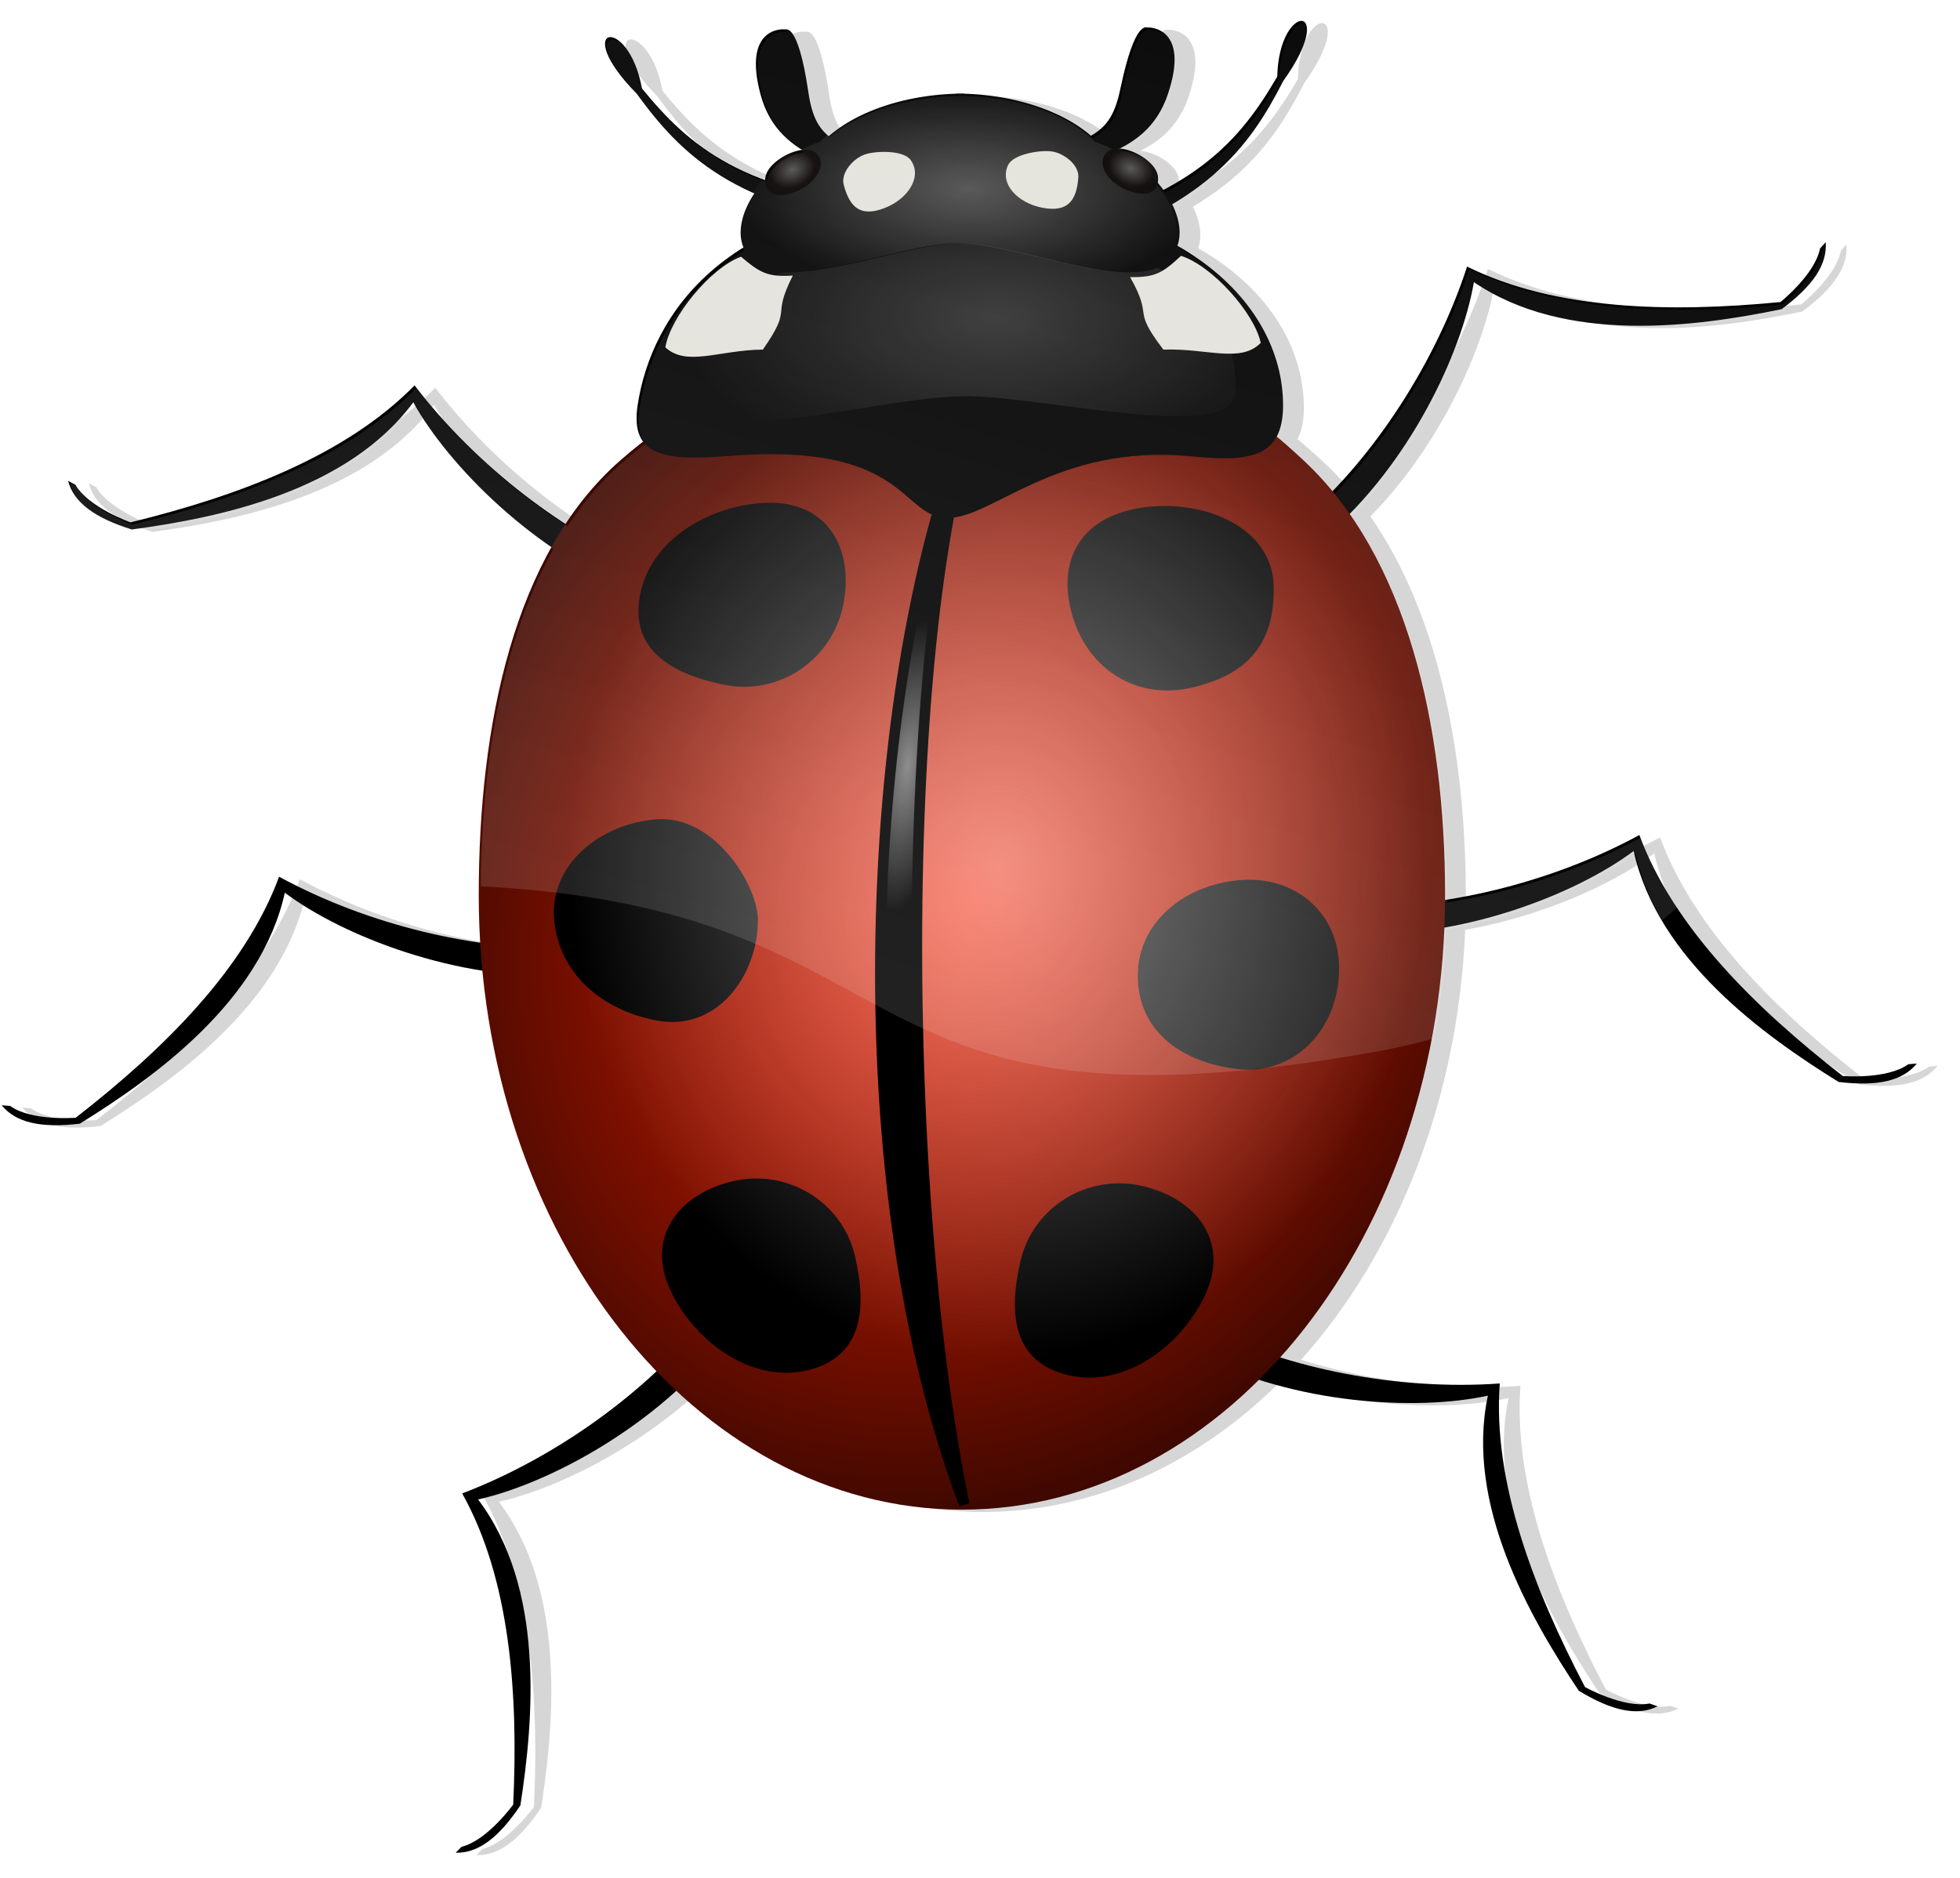
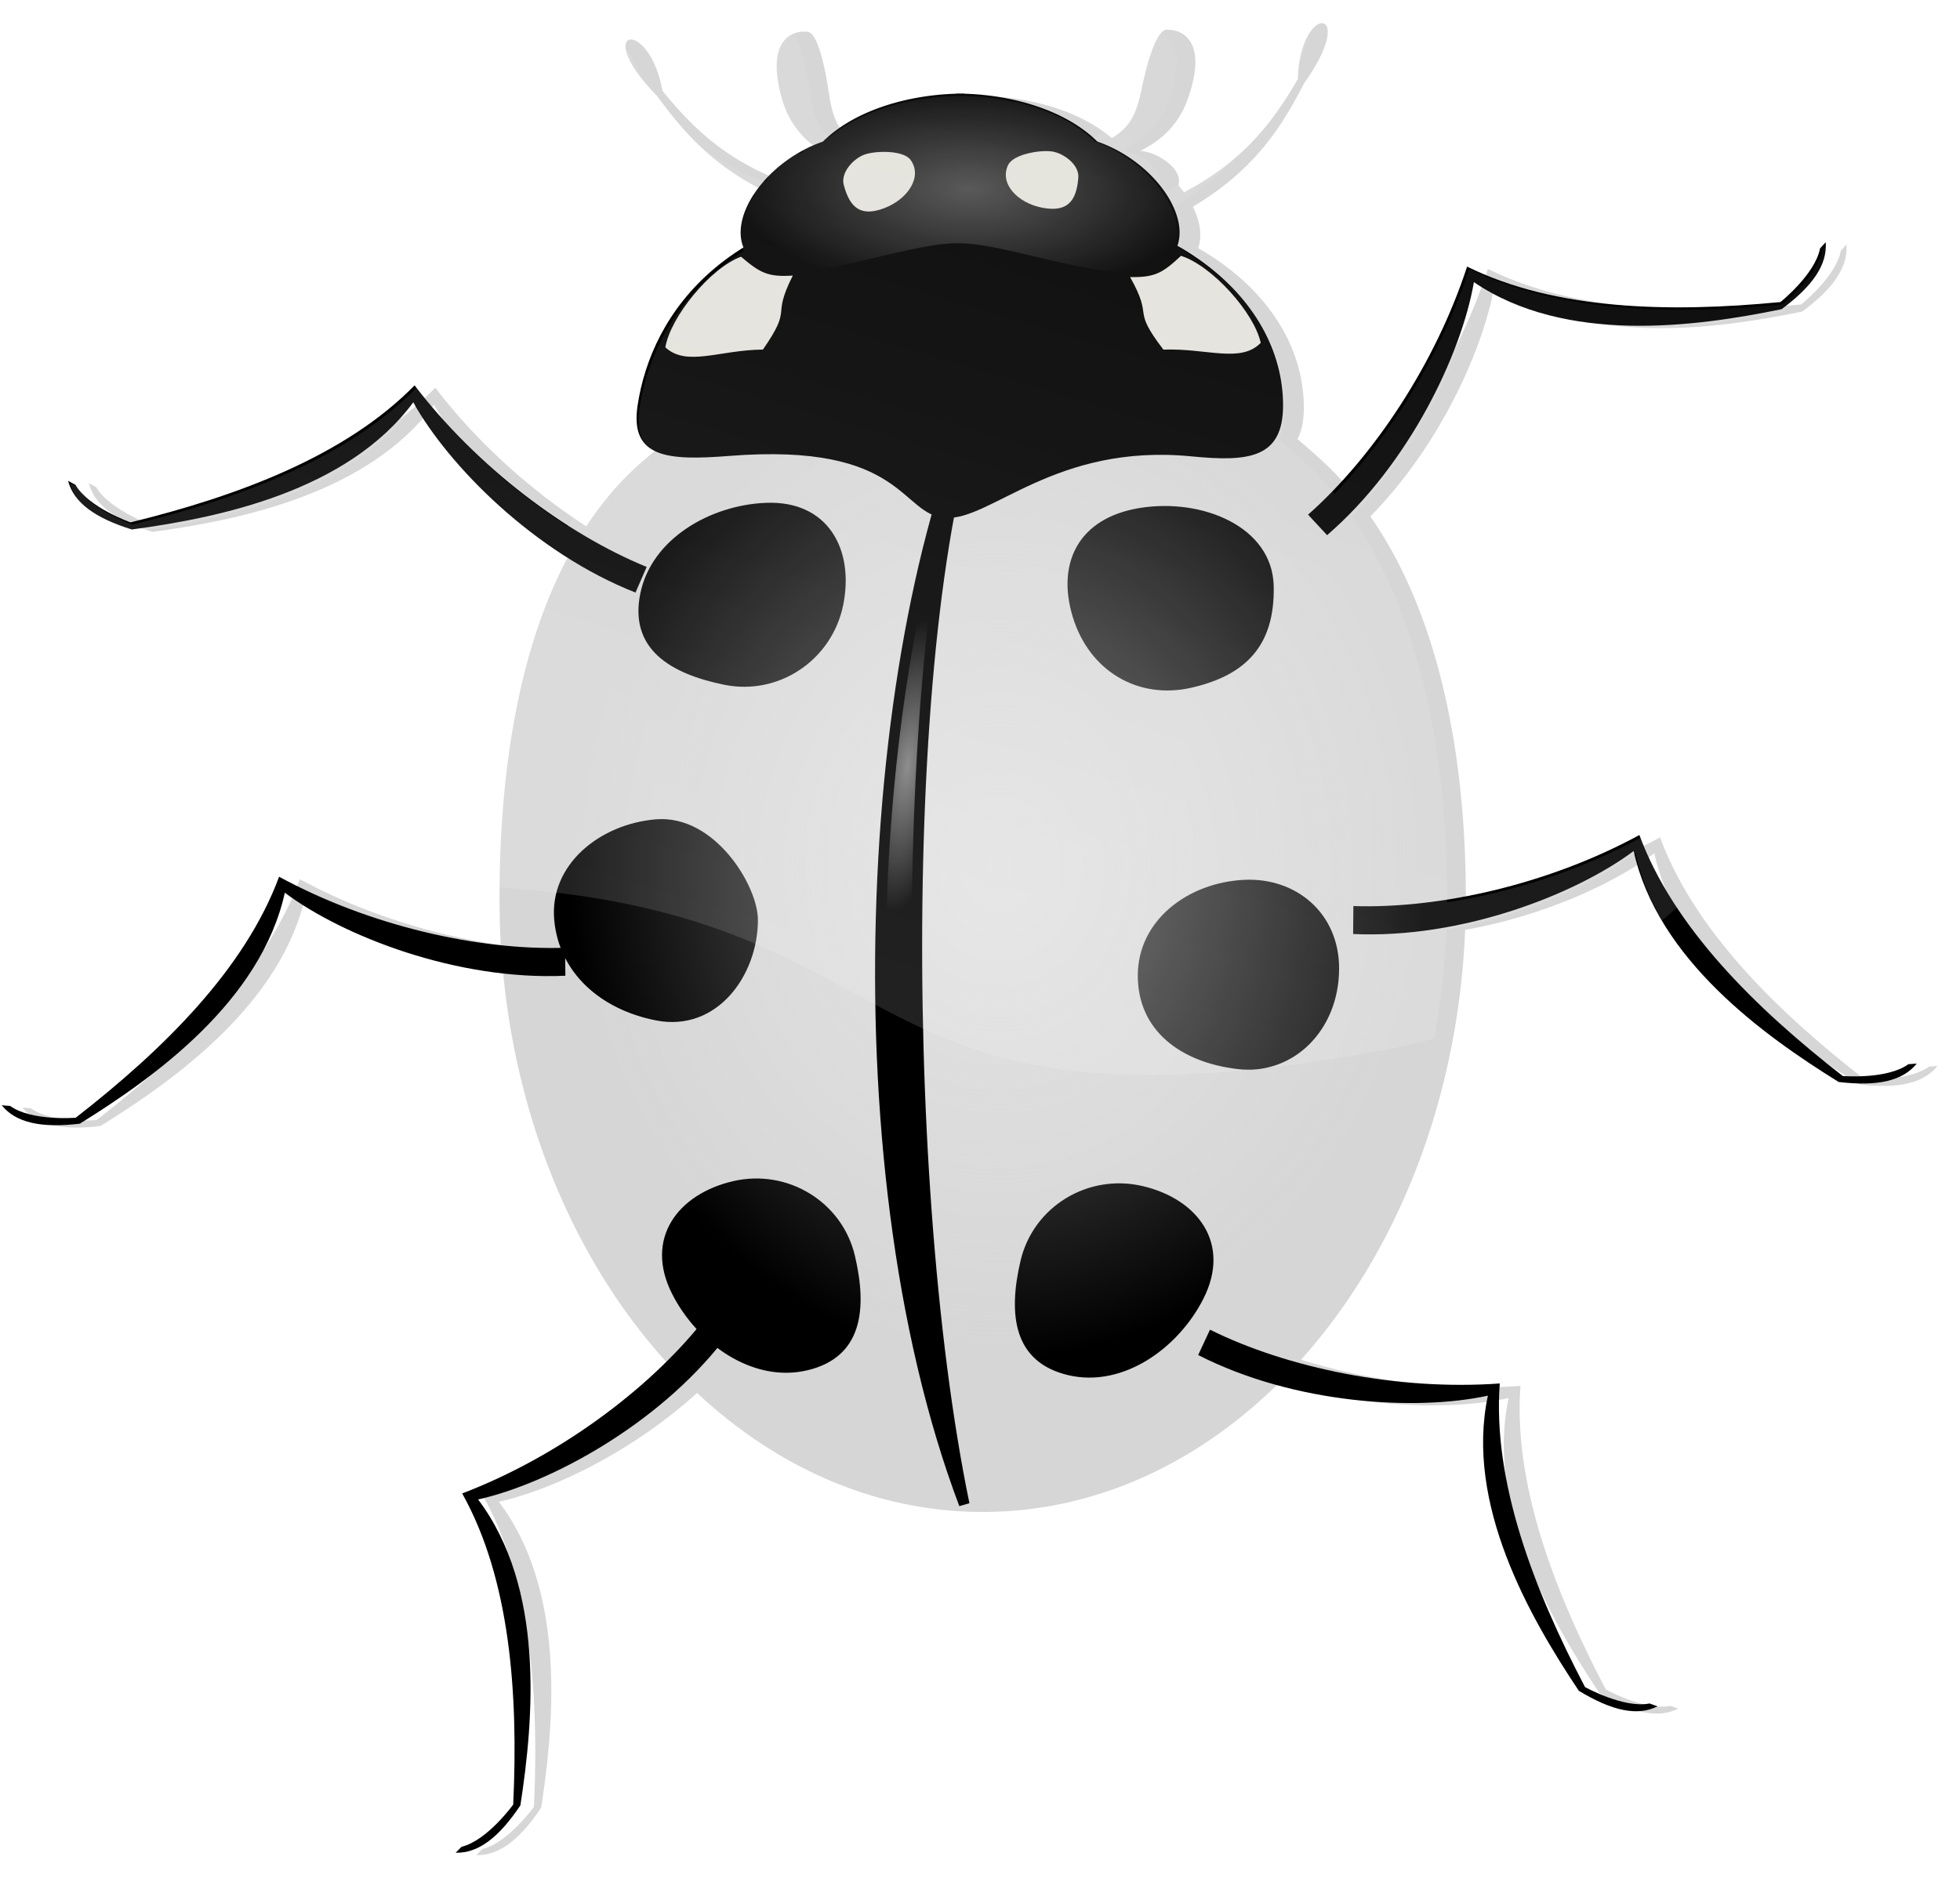
<svg xmlns="http://www.w3.org/2000/svg" xmlns:xlink="http://www.w3.org/1999/xlink" viewBox="0 0 372.07 356.52">
  <defs>
    <filter id="h" height="1.682" width="1.19" color-interpolation-filters="sRGB" y="-.341" x="-.095">
      <feGaussianBlur stdDeviation="4.811" />
    </filter>
    <filter id="b" color-interpolation-filters="sRGB">
      <feGaussianBlur stdDeviation="1.778" />
    </filter>
    <filter id="m" color-interpolation-filters="sRGB">
      <feGaussianBlur stdDeviation="2.902" />
    </filter>
    <filter id="o" color-interpolation-filters="sRGB">
      <feGaussianBlur stdDeviation=".594" />
    </filter>
    <filter id="s" height="1.682" width="1.19" color-interpolation-filters="sRGB" y="-.341" x="-.095">
      <feGaussianBlur stdDeviation="4.811" />
    </filter>
    <filter id="q" height="1.682" width="1.19" color-interpolation-filters="sRGB" y="-.341" x="-.095">
      <feGaussianBlur stdDeviation="4.811" />
    </filter>
    <filter id="j" color-interpolation-filters="sRGB">
      <feGaussianBlur stdDeviation="1.825" />
    </filter>
    <filter id="a" color-interpolation-filters="sRGB">
      <feGaussianBlur stdDeviation="1.825" />
    </filter>
    <filter id="c" color-interpolation-filters="sRGB">
      <feGaussianBlur stdDeviation="2.902" />
    </filter>
    <filter id="f" color-interpolation-filters="sRGB">
      <feGaussianBlur stdDeviation=".594" />
    </filter>
    <radialGradient id="d" gradientUnits="userSpaceOnUse" cx="328.5" cy="403.24" r="68.047" gradientTransform="matrix(1.034 .249 -.276 1.248 105.16 -185.08)">
      <stop offset="0" stop-color="#fff" stop-opacity=".907" />
      <stop offset=".465" stop-color="#ec2c2c" stop-opacity=".6" />
      <stop offset="1" stop-color="#fff" stop-opacity="0" />
    </radialGradient>
    <radialGradient id="g" gradientUnits="userSpaceOnUse" cx="427.08" cy="331.97" r="109.97" gradientTransform="matrix(.251 .031 -.01 .08 284.7 350.08)">
      <stop offset="0" stop-color="gray" stop-opacity=".994" />
      <stop offset="1" />
    </radialGradient>
    <radialGradient id="r" cx="346.12" gradientUnits="userSpaceOnUse" cy="290.23" r="41.664" gradientTransform="matrix(1.073 .019 -.008 .486 -31.297 141.67)">
      <stop offset="0" stop-color="#fff" />
      <stop offset="1" stop-color="#fff" stop-opacity="0" />
    </radialGradient>
    <radialGradient id="i" gradientUnits="userSpaceOnUse" cx="343.22" cy="304.14" r="70.791" gradientTransform="matrix(1 0 0 .41 0 181.96)">
      <stop offset="0" stop-color="#fff" />
      <stop offset="1" stop-color="#fff" stop-opacity="0" />
    </radialGradient>
    <radialGradient id="e" gradientUnits="userSpaceOnUse" cx="343.47" cy="419.52" r="81.707" gradientTransform="matrix(1 0 0 1.144 611.18 -117.83)">
      <stop offset="0" stop-color="#f1f1f1" stop-opacity=".624" />
      <stop offset="1" stop-color="#f1f1f1" stop-opacity="0" />
    </radialGradient>
    <radialGradient id="n" cx="343.47" gradientUnits="userSpaceOnUse" cy="419.52" r="81.707" gradientTransform="matrix(1 0 0 1.144 0 -62.009)">
      <stop offset="0" stop-color="#f1f1f1" stop-opacity=".624" />
      <stop offset="1" stop-color="#f1f1f1" stop-opacity="0" />
    </radialGradient>
    <radialGradient id="l" cx="334.95" gradientUnits="userSpaceOnUse" cy="422.15" r="91.72" gradientTransform="matrix(1.319 .692 -.818 1.558 242.18 -465.22)">
      <stop offset="0" stop-color="#fc2000" />
      <stop offset="1" />
    </radialGradient>
    <radialGradient id="v" gradientUnits="userSpaceOnUse" cy="279.63" cx="531.31" gradientTransform="matrix(-.988 -.435 .324 -.736 802.73 722.33)" r="5.229">
      <stop offset="0" stop-color="#4f4f4f" />
      <stop offset=".779" stop-color="#070000" stop-opacity=".992" />
      <stop offset="1" stop-opacity=".983" />
    </radialGradient>
    <linearGradient id="k" y2="25.337" gradientUnits="userSpaceOnUse" y1="232.75" gradientTransform="rotate(11.673 -286.732 3907.43)" x2="213.72" x1="192.06">
      <stop offset="0" stop-color="#fff" />
      <stop offset="1" stop-color="#fff" stop-opacity="0" />
    </linearGradient>
    <linearGradient id="x" y2="25.337" gradientUnits="userSpaceOnUse" y1="232.75" gradientTransform="matrix(1.92 .375 -.397 1.814 -718.77 -416)" x2="213.72" x1="192.06">
      <stop offset="0" stop-color="#fff" />
      <stop offset="1" stop-color="#fff" stop-opacity="0" />
    </linearGradient>
  </defs>
  <path d="M404.47 257.82c-1.62.283-4.22 3.82-4.375 10.594-4.63 7.951-10.13 15.47-21.625 21.531a22.387 22.387 0 00-1.031-1.313c.063-.332.091-.7.062-1.125-.174-2.578-4.35-5.259-7.343-5.437 3.975-1.964 7.39-4.947 9.187-10.281 4.297-12.749-3.56-12.76-3.781-12.688-.22.073-2.426-1.76-5.219 11.562-1.05 5.01-2.542 7.193-5.594 8.969-6.326-5.392-15.874-7.749-24.03-7.969v-.031h-.782c-.166-.002-.333 0-.5 0a44.01 44.01 0 00-.813 0v.031c-8.092.218-17.576 2.543-23.906 7.844-1.983-1.766-3.008-4.02-3.625-8.188-1.992-13.465-4.315-11.789-4.53-11.875-.216-.085-8.029-.545-4.5 12.438 1.378 5.074 4.267 8.193 7.78 10.375-.068.036-.12.09-.187.125-2.775.435-6.21 2.703-6.688 5a25.24 25.24 0 00-.5.532c-11.197-4.207-17.467-10.462-23-17.25-2.581-14.222-13.82-12.03-1 1 5.178 7.108 11.126 13.87 22 18.78-2.51 3.685-3.449 7.622-2.062 10.657-12.732 8.066-18.203 19.697-19.719 29.719-.477 3.152-.093 5.381 1.031 6.906a85.657 85.657 0 00-4.344 3.562c-3.97 3.48-7.398 7.548-10.375 12.062-10.483-6.78-20.73-15.923-28.656-26.312-13.063 13.358-33.449 20.987-53.906 26 0 0-7.951-2.783-10.469-7.125l-1.406-.75c1.1 4.14 5.058 7.055 12.094 9.25 16.672-2.245 40.91-7.265 53.438-24.156 4.728 8.497 14.27 19.226 26.22 27.47-10.139 18.08-13.782 42.19-13.782 66.093 0 3.043.07 6.048.25 9.031-12.696-1.818-26.295-6.04-38.156-12.5-6.473 17.527-21.965 32.824-38.594 45.75 0 0-8.399.686-12.469-2.25l-1.594-.125c2.693 3.33 7.494 4.369 14.812 3.5 14.303-8.854 34.394-23.31 38.938-43.844 8.212 6.147 22.318 12.38 37.5 14.781 2.945 30.588 15.193 57.511 33.031 76.062-10.012 9.398-23.108 17.934-36.875 23.188 9.112 16.312 10.673 38.055 9.688 59.094 0 0-4.905 6.816-9.781 8l-1.157 1.157c4.281.117 8.215-2.874 12.312-9 2.568-16.625 4.62-41.294-8.03-58.094 10.585-2.374 25.551-9.703 37.624-20.656 15.19 14.193 33.928 22.594 54.22 22.594 21.27 0 40.847-9.198 56.405-24.656 15.738 5.006 32.705 5.38 43.438 3.03-4.37 20.573 7.9 42.048 17.25 56.032 6.302 3.822 11.107 4.853 14.938 2.937l-1.5-.53c-4.92.985-12.25-3.126-12.25-3.126-9.781-18.653-17.556-38.99-16.188-57.625-14.114 1.012-28.949-1.011-41.656-4.969 18.042-20.126 29.827-49.118 31.156-81.625 14.567-2.575 27.985-8.601 35.906-14.53 4.544 20.533 24.634 35.02 38.938 43.874 7.32.868 12.12-.17 14.812-3.5l-1.594.125c-4.07 2.936-12.438 2.25-12.438 2.25-16.629-12.926-32.152-28.254-38.625-45.78-11.465 6.243-24.548 10.43-36.875 12.343.002-.314 0-.623 0-.937 0-26.883-5.05-53.597-18.125-72.344 13.145-13.36 21.475-31.75 23.594-44.031 17.408 11.8 41.93 8.516 58.406 5.125 5.916-4.397 8.706-8.45 8.375-12.72l-1.062 1.188c-.94 4.93-7.531 10.188-7.531 10.188-20.964 2.031-42.724 1.54-59.47-6.75-5.277 16.208-14.978 31.76-25.561 42.688a61.361 61.361 0 00-5.5-5.875 118.827 118.827 0 00-5.094-4.5c.803-1.47 1.219-3.413 1.219-5.968 0-11.32-6.7-22.646-20.062-30.281.814-2.324.373-5.111-1-7.875 11.556-6.86 16.793-15 21.094-23.406 5.316-7.435 5.102-11.28 3.531-11.438a1.131 1.131 0 00-.313 0z" style="block-progression:tb;text-indent:0;text-transform:none" filter="url(#b)" color="#000" transform="translate(-153.71 -253.42)" opacity=".4" />
  <g color="#000">
    <path d="M278.5 50.62c-6.037 18.541-17.876 36.215-30.186 47.102l3.61 3.892c15.608-13.46 25.53-34.476 27.87-48.037 17.408 11.8 41.936 8.52 58.413 5.13 5.915-4.398 8.699-8.454 8.368-12.724l-1.073 1.188c-.94 4.929-7.512 10.182-7.512 10.182-20.964 2.03-42.746 1.556-59.49-6.733zM78.7 73.17c11.827 15.503 28.842 28.271 44.059 34.477l-2.121 4.867c-19.178-7.545-35.49-24.1-42.181-36.125-12.53 16.89-36.762 21.903-53.434 24.149-7.036-2.195-11.004-5.104-12.104-9.243l1.405.767c2.517 4.34 10.455 7.126 10.455 7.126C45.236 94.176 65.637 86.528 78.7 73.17zM311.21 158.55c-17.124 9.326-37.869 14.036-54.294 13.491l-.05 5.309c20.587.94 42.235-7.515 53.253-15.762 4.543 20.534 24.62 35 38.923 43.856 7.32.868 12.13-.168 14.822-3.498l-1.596.127c-4.07 2.935-12.453 2.238-12.453 2.238-16.629-12.926-32.132-28.234-38.605-45.76zM52.98 166.47c17.124 9.326 37.869 14.036 54.294 13.491l.05 5.309c-20.587.94-42.235-7.515-53.253-15.762-4.543 20.534-24.62 35-38.923 43.856-7.32.868-12.13-.168-14.822-3.498l1.596.127c4.07 2.935 12.453 2.238 12.453 2.238 16.629-12.926 32.132-28.234 38.605-45.76zM284.7 262.69c-19.449 1.395-40.282-2.91-55.005-10.21l-2.244 4.811c18.348 9.384 41.554 10.655 54.998 7.712-4.37 20.572 7.91 42.055 17.26 56.039 6.303 3.822 11.11 4.871 14.94 2.956l-1.504-.546c-4.92.986-12.262-3.12-12.262-3.12-9.781-18.654-17.551-39.009-16.182-57.643zM87.74 283.57c18.218-6.952 35.281-19.655 45.543-32.491l4.067 3.413c-12.667 16.257-33.163 27.212-46.592 30.224 12.652 16.8 10.596 41.46 8.028 58.085-4.098 6.126-8.011 9.108-12.292 8.99l1.133-1.13c4.876-1.185 9.796-8.009 9.796-8.009.986-21.039-.571-42.77-9.683-59.082z" style="block-progression:tb;text-indent:0;text-transform:none" />
  </g>
-   <path d="M428.03 423.37c0 64.452-41.064 116.7-91.72 116.7s-91.72-52.249-91.72-116.7c0-32.226 6.667-64.812 26.864-82.52 19.569-17.157 22.462-8.31 67.551-10.376 42.354-1.94 43.912-6.616 62.161 10.376 19.658 18.304 26.864 50.294 26.864 82.52z" fill="url(#l)" transform="translate(-153.71 -253.42)" />
  <path d="M254.206 183.894c0 11.675-8.656 20.369-19.333 19.093-10.603-1.267-18.883-7.193-18.883-17.738s9.57-17.696 20.237-18.19c9.775-.452 17.98 6.29 17.98 16.835zM143.876 174.664c0 10.545-7.753 21.35-19.333 19.093-10.481-2.044-18.431-9-19.334-19.093-.94-10.502 8.691-18.228 19.334-19.093 11.13-.903 19.333 12.613 19.333 19.093zM162.29 238.45c2.416 10.264 1.34 19.299-9.053 21.746-10.394 2.447-20.895-5.115-25.654-14.525-5.324-10.528 1.117-18.93 11.512-21.376 10.394-2.447 20.779 3.89 23.195 14.155zM193.74 239.36c-2.422 10.263-1.352 19.299 9.041 21.751 10.393 2.453 20.898-5.103 25.662-14.51 5.33-10.525-1.107-18.93-11.499-21.383-10.393-2.453-20.781 3.879-23.203 14.142zM137.53 130.03c-10.336-2.087-18.099-6.834-15.986-17.301 2.113-10.467 13.366-16.856 23.903-17.254 11.789-.446 16.737 8.913 14.624 19.381-2.113 10.467-12.205 17.261-22.542 15.174zM226.22 130.57c10.205-2.35 15.818-7.928 15.57-19.278-.248-11.35-13.651-16.767-25.479-14.828-11.642 1.908-15.783 10.511-12.654 20.721 3.129 10.21 12.357 15.735 22.563 13.386z" />
  <g>
    <path d="M423.34 430.42c-3.395 64.393-42.583 105.94-87.708 105.94-45.126 0-86.609-52.011-87.246-103.63-1.385-112.1 44.033-89.163 88.17-98.556 53.215-11.326 91.182 12.847 86.785 96.248z" opacity=".752" fill="url(#n)" transform="translate(-153.71 -253.42)" />
  </g>
  <g>
    <path style="block-progression:tb;text-indent:0;text-transform:none" d="M248.44 400.66c63.1-13.04 180.29-12.47 216.09 5.48-47-24.13-150.05-30.44-216.09-5.48z" transform="rotate(-90 158.228 375.842)" filter="url(#o)" color="#000" stroke="#000" stroke-width="2" fill="url(#g)" />
  </g>
  <g>
    <g transform="translate(-153.71 -253.42)">
-       <path id="p" d="M352.45 297.3l1.82 3.89c28.229-7.986 36.646-19.89 43.037-32.382 10.632-14.87-.802-15.296-1.134-.846-6.92 11.887-15.793 22.817-43.724 29.338z" style="block-progression:tb;text-indent:0;text-transform:none" color="#000" fill="#000" />
      <use xlink:href="#p" transform="scale(-1 1) rotate(8.973 45.959 -4011.493)" height="359.603" width="380.749" />
    </g>
    <g color="#000">
-       <path style="block-progression:tb;text-indent:0;text-transform:none" d="M193.73 31.53l1.579 2.257c8.668-3.652 22.085-3.125 26.382-15.874 4.297-12.749-3.55-12.755-3.77-12.683-.22.073-2.43-1.76-5.223 11.563-2.021 9.642-5.654 8.844-18.968 14.737zM171.5 33.29l-1.71 2.159c-8.435-4.163-21.86-4.438-25.388-17.421s4.305-12.521 4.52-12.435c.216.086 2.532-1.612 4.524 11.854 1.442 9.745 5.116 9.165 18.054 15.843z" />
-     </g>
+       </g>
    <path d="M243.57 76.95c0 10.078-6.525 10.767-17.369 9.705-25.858-2.531-38.03 12.149-46.68 11.683-8.65-.467-7.633-14.406-41.09-11.768-11.799.93-18.895.344-17.388-9.62 2.59-17.133 16.683-38.98 59-39.656 42.317-.678 63.527 19.5 63.527 39.656z" />
-     <path style="block-progression:tb;text-indent:0;text-transform:none" d="M339.53 291.51c-38.641.061-73.839 15.489-62.702 30.342 6.419 8.561 42.188-1.251 60.861-.892 18.673.36 59.951 8.754 58.854-1.297.214-16.732-18.372-28.215-57.014-28.154z" transform="matrix(.855 0 0 1.047 -104.474 -260.805)" opacity=".434" filter="url(#q)" color="#000" fill="url(#i)" />
    <path d="M181.48 17.765v.031c-8.701.235-19.013 2.908-25.281 9.094-11.918 4.129-19.822 16.907-13.188 22.688 6.017 6.27 28.459-3.317 38.844-3.375.29-.002.573-.014.844 0 10.385.058 32.796 9.645 38.812 3.375 6.634-5.78-1.27-18.559-13.188-22.688-6.268-6.186-16.55-8.859-25.25-9.094v-.031a47.314 47.314 0 00-.781 0 46.82 46.82 0 00-.813 0z" />
    <path d="M334.69 271.18v.031c-8.701.235-19.013 2.908-25.281 9.094-11.918 4.129-19.822 16.907-13.188 22.688 6.017 6.27 28.459-3.317 38.844-3.375.29-.002.573-.014.844 0 10.385.058 32.796 9.645 38.812 3.375 6.634-5.78-1.27-18.559-13.188-22.688-6.268-6.186-16.55-8.859-25.25-9.094v-.031a50.863 50.863 0 00-.781 0 44.01 44.01 0 00-.813 0z" opacity=".305" fill="url(#r)" transform="translate(-153.71 -253.42)" />
    <g transform="translate(-153.71 -253.42)">
      <path id="t" style="block-progression:tb;text-indent:0;text-transform:none" d="M351.6 292.87c-4.673-.88-8.23-4.547-6.517-8.119.988-2.059 6.053-2.898 8.321-2.573 2.268.325 5.368 2.63 4.988 5.192-.388 4.31-2.119 6.38-6.792 5.5z" color="#000" fill="#e3e2db" />
      <use xlink:href="#t" transform="scale(-1 1) rotate(10.239 14.636 -3464.183)" height="359.603" width="380.749" />
      <path id="u" d="M368.24 306.03c4.741.088 6.175-.782 9.656-4.03 5.885 1.84 13.907 10.802 15.142 16.522-3.846 3.935-10.263.968-18.479 1.283-6.247-8.175-1.697-5.568-6.319-13.775z" style="block-progression:tb;text-indent:0;text-transform:none" color="#000" fill="#e3e2db" />
      <use xlink:href="#u" transform="scale(-1 1) rotate(2.644 38.198 -14263.585)" height="359.603" width="380.749" />
-       <path id="w" d="M367.53 289.48c-3.352-1.35-5.929-4.948-3.65-7.184 2.278-2.235 9.436 1.368 9.667 4.768.23 3.4-2.665 3.766-6.017 2.416z" style="block-progression:tb;text-indent:0;text-transform:none" color="#000" fill="url(#v)" />
      <use xlink:href="#w" transform="matrix(-1 0 0 1 672.53 .234)" height="359.603" width="380.749" />
    </g>
  </g>
  <g opacity=".536">
    <path d="M253.16 3.5c-1.62.283-4.22 3.82-4.375 10.594-4.63 7.951-10.13 15.47-21.625 21.531a22.387 22.387 0 00-1.031-1.313c.063-.332.091-.7.062-1.124-.174-2.579-4.35-5.26-7.344-5.438 3.976-1.964 7.39-4.947 9.188-10.281 4.297-12.749-3.56-12.76-3.781-12.688-.22.073-2.426-1.76-5.219 11.562-1.05 5.01-2.542 7.193-5.594 8.969-6.326-5.392-15.874-7.749-24.03-7.969v-.031h-.782c-.166-.002-.333 0-.5 0a44.01 44.01 0 00-.813 0v.031c-8.092.218-17.576 2.543-23.906 7.844-1.99-1.766-3.01-4.02-3.63-8.187-1.99-13.465-4.31-11.79-4.53-11.875-.215-.086-8.028-.545-4.5 12.438 1.38 5.074 4.268 8.192 7.782 10.375-.069.035-.12.089-.188.125-2.775.434-6.21 2.702-6.687 5a25.24 25.24 0 00-.5.531c-11.197-4.207-17.467-10.462-23-17.25-2.582-14.222-13.821-12.03-1 1 5.177 7.109 11.126 13.87 22 18.781-2.51 3.684-3.45 7.622-2.063 10.656-12.732 8.067-18.203 19.697-19.719 29.72-.476 3.151-.093 5.38 1.031 6.905a85.657 85.657 0 00-4.343 3.563c-3.97 3.48-7.399 7.548-10.375 12.062-10.483-6.781-20.731-15.923-28.656-26.312-13.063 13.358-33.45 20.987-53.906 26 0 0-7.952-2.784-10.47-7.125l-1.406-.75c1.1 4.139 5.058 7.055 12.094 9.25 16.672-2.246 40.91-7.265 53.438-24.156 4.728 8.496 14.27 19.226 26.22 27.469-9.841 17.552-13.573 40.79-13.782 64 85.908 4.299 66.328 49.857 169.53 31.469 3.987-.71 7.81-1.602 11.5-2.594 1.231-6.67 1.993-13.57 2.282-20.625 14.567-2.575 27.985-8.601 35.906-14.531 1.004 4.538 2.77 8.798 5.062 12.75.962-.83 1.92-1.642 2.844-2.5-2.783-4.273-5.122-8.704-6.813-13.281-11.465 6.244-24.548 10.43-36.875 12.344v-.938c0-26.883-5.05-53.597-18.125-72.344 13.16-13.359 21.49-31.75 23.6-44.03 17.408 11.8 41.93 8.516 58.406 5.124 5.916-4.397 8.706-8.448 8.375-12.719l-1.062 1.188c-.941 4.93-7.531 10.188-7.531 10.188-20.964 2.03-42.724 1.54-59.47-6.75-5.277 16.208-14.978 31.759-25.561 42.688a61.349 61.349 0 00-5.5-5.875 118.827 118.827 0 00-5.094-4.5c.803-1.47 1.219-3.414 1.219-5.969 0-11.32-6.7-22.646-20.062-30.28.814-2.324.373-5.111-1-7.876 11.556-6.859 16.793-14.999 21.094-23.406 5.316-7.435 5.102-11.279 3.53-11.438a1.131 1.131 0 00-.312 0z" transform="translate(-5.96 .89)" opacity=".544" color="#000" filter="url(#a)" fill="url(#x)" />
  </g>
</svg>